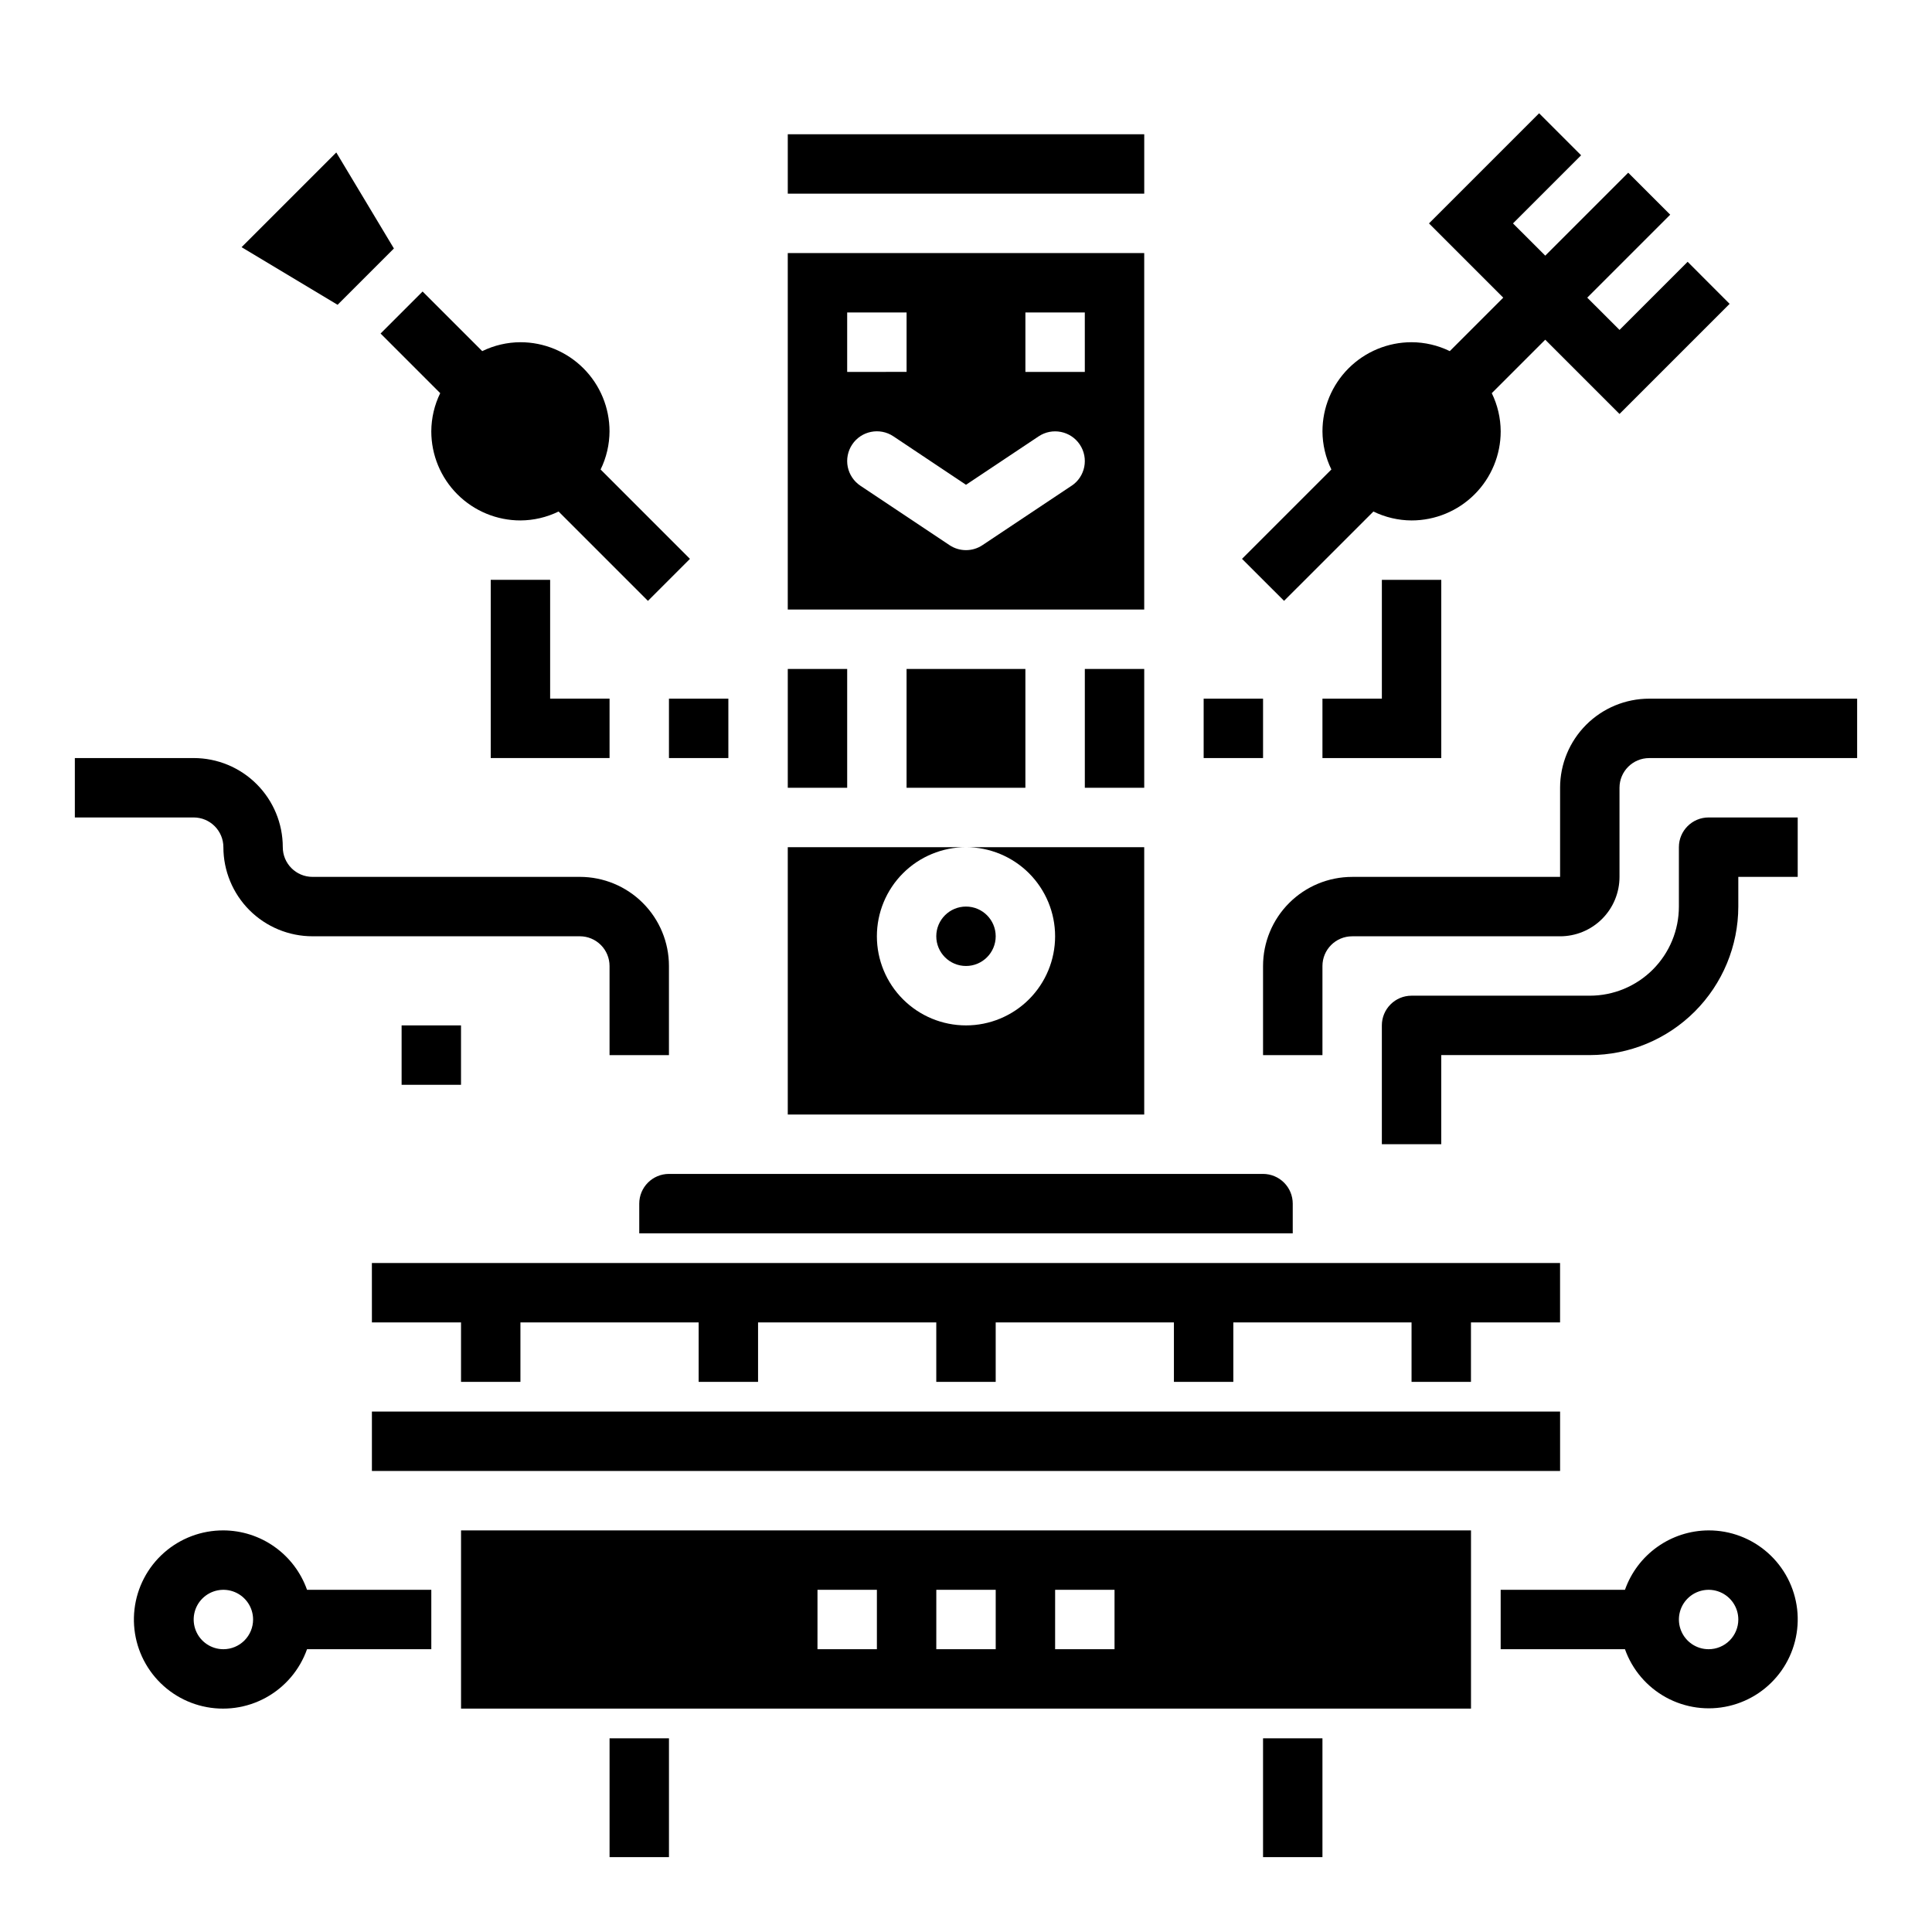
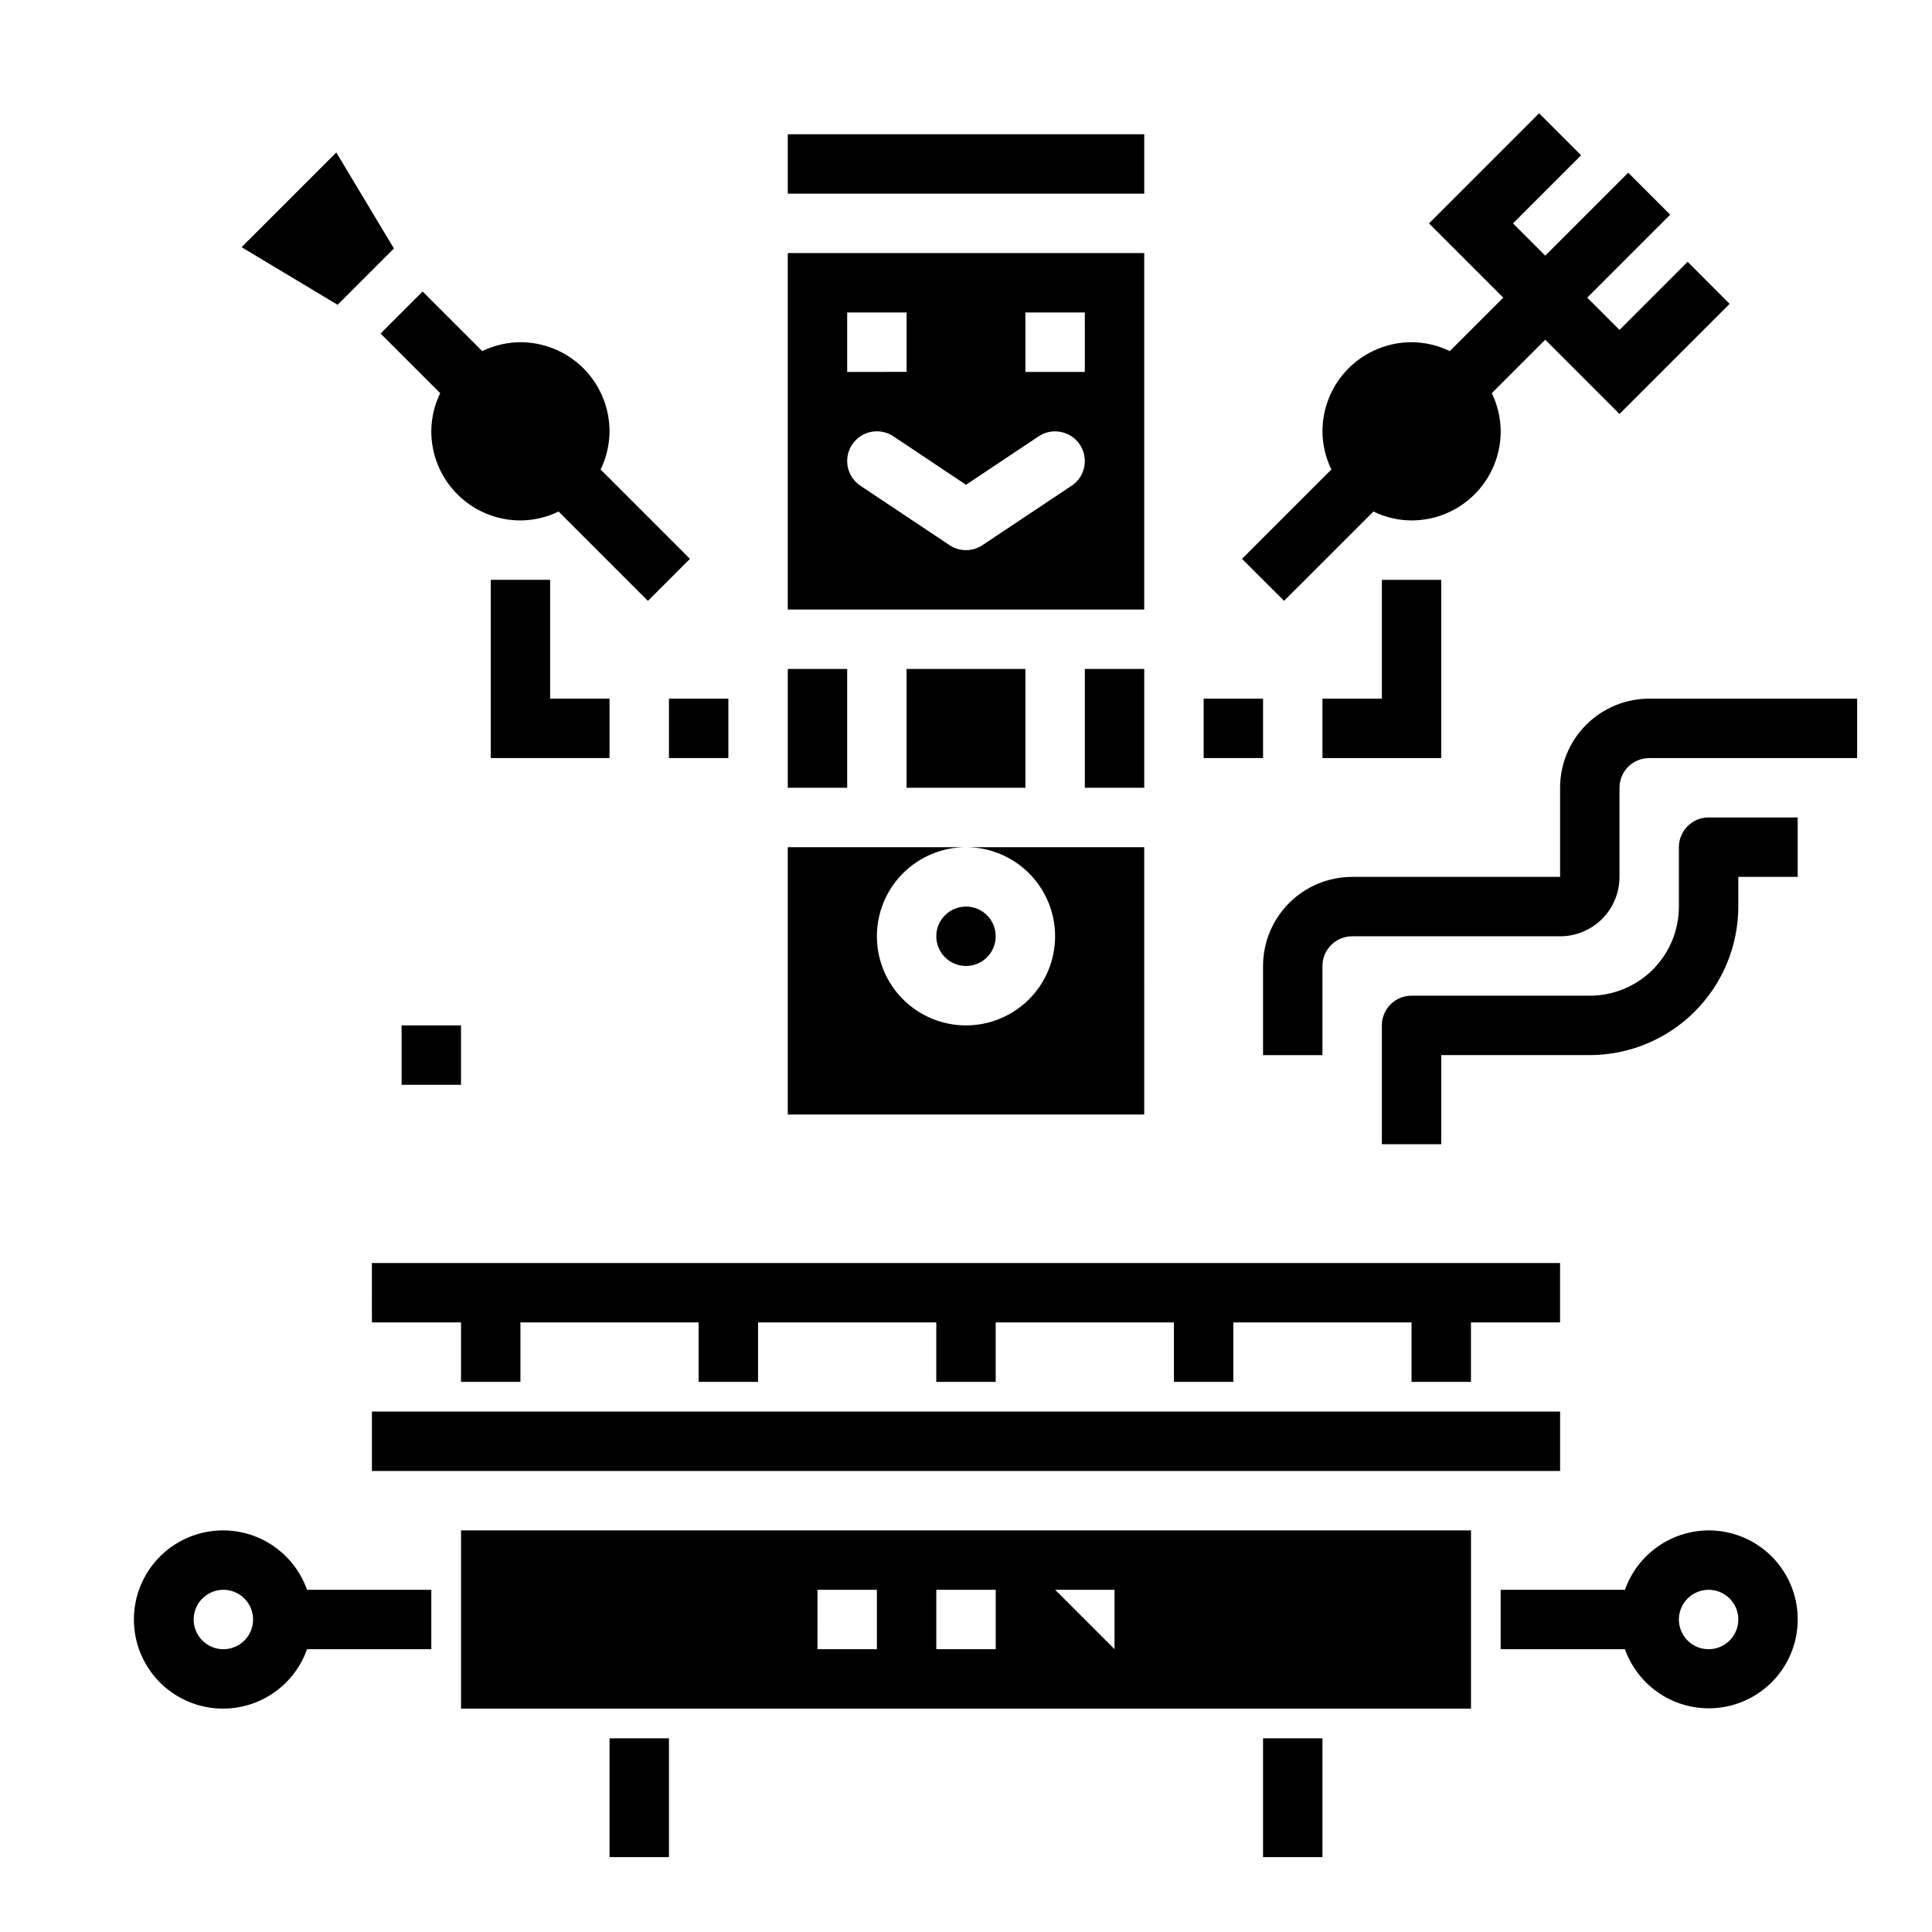
<svg xmlns="http://www.w3.org/2000/svg" fill="#000000" width="800px" height="800px" version="1.1" viewBox="144 144 512 512">
  <g>
-     <path d="m203.2 368.51c0 6.262 2.488 12.27 6.914 16.699 4.43 4.426 10.438 6.914 16.699 6.914h70.852c2.086 0 4.09 0.832 5.566 2.309 1.473 1.477 2.305 3.477 2.305 5.566v23.617h15.742v-23.617c0-6.266-2.488-12.273-6.918-16.699-4.426-4.43-10.434-6.918-16.695-6.918h-70.852c-4.348 0-7.871-3.523-7.871-7.871 0-6.266-2.488-12.273-6.918-16.699-4.426-4.43-10.434-6.918-16.699-6.918h-31.488v15.742h31.488c2.09 0 4.09 0.832 5.566 2.309 1.477 1.477 2.309 3.477 2.309 5.566z" />
    <path d="m250.43 415.74h15.742v15.742h-15.742z" />
    <path d="m557.44 352.77v23.617h-55.102c-6.266 0-12.27 2.488-16.699 6.918-4.43 4.426-6.918 10.434-6.918 16.699v23.617h15.742v-23.617c0-4.348 3.527-7.875 7.875-7.875h55.105-0.004c4.176 0 8.18-1.656 11.133-4.609 2.953-2.953 4.613-6.957 4.613-11.133v-23.617c0-4.348 3.523-7.871 7.871-7.871h55.105v-15.746h-55.105c-6.262 0-12.27 2.488-16.699 6.918-4.43 4.43-6.918 10.438-6.918 16.699z" />
    <path d="m565.31 423.61c10.434-0.012 20.438-4.16 27.816-11.539 7.379-7.379 11.531-17.383 11.543-27.82v-7.871h15.742v-15.746h-23.613c-4.348 0-7.875 3.527-7.875 7.875v15.742c0 6.266-2.488 12.27-6.914 16.699-4.43 4.43-10.438 6.918-16.699 6.918h-47.234c-4.348 0-7.871 3.523-7.871 7.871v31.488h15.742v-23.617z" />
    <path d="m203.2 549.57c-5.809-0.023-11.422 2.094-15.766 5.945-4.344 3.852-7.117 9.168-7.789 14.938-0.676 5.766 0.801 11.582 4.144 16.328 3.344 4.75 8.316 8.098 13.973 9.41 5.66 1.312 11.602 0.496 16.691-2.297 5.094-2.793 8.977-7.359 10.914-12.836h32.934v-15.742h-32.934c-1.625-4.59-4.625-8.566-8.594-11.383-3.965-2.82-8.707-4.344-13.574-4.363zm0 31.488c-3.184 0-6.055-1.918-7.273-4.859-1.219-2.941-0.547-6.328 1.707-8.578 2.25-2.25 5.637-2.926 8.578-1.707 2.941 1.219 4.859 4.09 4.859 7.273 0 2.086-0.828 4.09-2.305 5.566s-3.481 2.305-5.566 2.305z" />
    <path d="m242.56 494.46h23.617v15.746h15.742v-15.746h47.23v15.746h15.746v-15.746h47.23v15.746h15.746v-15.746h47.23v15.746h15.746v-15.746h47.23v15.746h15.746v-15.746h23.613v-15.742h-314.88z" />
    <path d="m596.8 549.57c-4.867 0.02-9.609 1.543-13.578 4.363-3.969 2.816-6.969 6.793-8.59 11.383h-32.938v15.742h32.938c1.941 5.457 5.824 10.004 10.906 12.781 5.082 2.773 11.008 3.582 16.648 2.269s10.598-4.656 13.934-9.391c3.332-4.734 4.805-10.531 4.141-16.281-0.668-5.754-3.426-11.059-7.754-14.906-4.324-3.852-9.918-5.973-15.707-5.961zm0 31.488c-3.188 0-6.055-1.918-7.273-4.859-1.219-2.941-0.547-6.328 1.707-8.578 2.25-2.25 5.637-2.926 8.578-1.707s4.859 4.09 4.859 7.273c0 2.086-0.832 4.09-2.305 5.566-1.477 1.477-3.481 2.305-5.566 2.305z" />
    <path d="m484.29 303.23 23.68-23.672c3.148 1.539 6.609 2.348 10.113 2.363 6.266 0 12.27-2.488 16.699-6.918 4.43-4.426 6.918-10.434 6.918-16.699-0.02-3.504-0.824-6.961-2.363-10.113l14.168-14.168 19.68 19.68 29.18-29.18-11.125-11.145-18.051 18.051-8.551-8.547 21.988-21.988-11.133-11.129-21.984 21.984-8.551-8.547 18.051-18.051-11.129-11.133-29.184 29.184 19.68 19.68-14.168 14.168c-3.156-1.539-6.613-2.344-10.125-2.359-6.262 0-12.27 2.488-16.699 6.914-4.43 4.43-6.918 10.438-6.918 16.699 0.02 3.508 0.828 6.965 2.363 10.117l-23.68 23.68z" />
    <path d="m462.98 329.15h15.742v15.742h-15.742z" />
    <path d="m352.77 179.58h94.465v15.742h-94.465z" />
    <path d="m447.23 211.07h-94.465v94.465h94.465zm-78.719 15.742h15.742v15.742l-15.742 0.004zm59.473 45.91-23.617 15.742v0.004c-2.644 1.766-6.094 1.766-8.738 0l-23.617-15.742v-0.004c-1.734-1.156-2.941-2.961-3.352-5.008-0.406-2.047 0.016-4.172 1.172-5.91 2.414-3.617 7.301-4.594 10.918-2.18l19.25 12.848 19.246-12.832c3.617-2.414 8.504-1.438 10.918 2.18 2.414 3.617 1.438 8.508-2.18 10.918zm3.504-30.164h-15.746v-15.746h15.742z" />
    <path d="m431.49 321.28h15.742v31.488h-15.742z" />
    <path d="m384.25 321.28h31.488v31.488h-31.488z" />
-     <path d="m478.72 455.1h-157.44c-4.348 0-7.871 3.527-7.871 7.875v7.871h173.18v-7.871c0-2.09-0.828-4.094-2.305-5.566-1.477-1.477-3.481-2.309-5.566-2.309z" />
    <path d="m510.21 329.15h-15.746v15.746h31.488v-47.23h-15.742z" />
    <path d="m242.56 518.08h314.88v15.742h-314.88z" />
    <path d="m248.39 209.85-15.27-25.445-25.098 25.098 25.441 15.27z" />
-     <path d="m266.18 596.8h267.65v-47.234h-267.65zm157.44-31.488h15.742v15.742h-15.746zm-31.488 0h15.742v15.742h-15.746zm-31.488 0h15.742v15.742h-15.746z" />
+     <path d="m266.18 596.8h267.65v-47.234h-267.65zm157.44-31.488h15.742v15.742zm-31.488 0h15.742v15.742h-15.746zm-31.488 0h15.742v15.742h-15.746z" />
    <path d="m352.77 321.28h15.742v31.488h-15.742z" />
    <path d="m274.05 297.66v47.23h31.488v-15.746h-15.746v-31.484z" />
    <path d="m321.28 329.15h15.742v15.742h-15.742z" />
    <path d="m407.87 392.12c0 4.348-3.523 7.875-7.871 7.875s-7.875-3.527-7.875-7.875 3.527-7.871 7.875-7.871 7.871 3.523 7.871 7.871" />
    <path d="m447.23 368.51h-47.23c6.262 0 12.27 2.488 16.699 6.914 4.426 4.43 6.914 10.438 6.914 16.699 0 6.266-2.488 12.273-6.914 16.699-4.43 4.43-10.438 6.918-16.699 6.918-6.266 0-12.273-2.488-16.699-6.918-4.43-4.426-6.918-10.434-6.918-16.699 0-6.262 2.488-12.27 6.918-16.699 4.426-4.426 10.434-6.914 16.699-6.914h-47.234v70.848h94.465z" />
    <path d="m260.66 248.19c-1.539 3.152-2.344 6.609-2.363 10.113 0 6.266 2.488 12.273 6.918 16.699 4.43 4.43 10.438 6.918 16.699 6.918 3.508-0.016 6.965-0.824 10.117-2.363l23.68 23.68 11.133-11.133-23.676-23.684c1.539-3.152 2.344-6.609 2.363-10.117 0-6.262-2.488-12.27-6.918-16.699-4.43-4.426-10.438-6.914-16.699-6.914-3.508 0.016-6.965 0.824-10.117 2.359l-15.805-15.797-11.133 11.133z" />
    <path d="m305.54 604.67h15.742v31.488h-15.742z" />
    <path d="m478.72 604.67h15.742v31.488h-15.742z" />
  </g>
</svg>